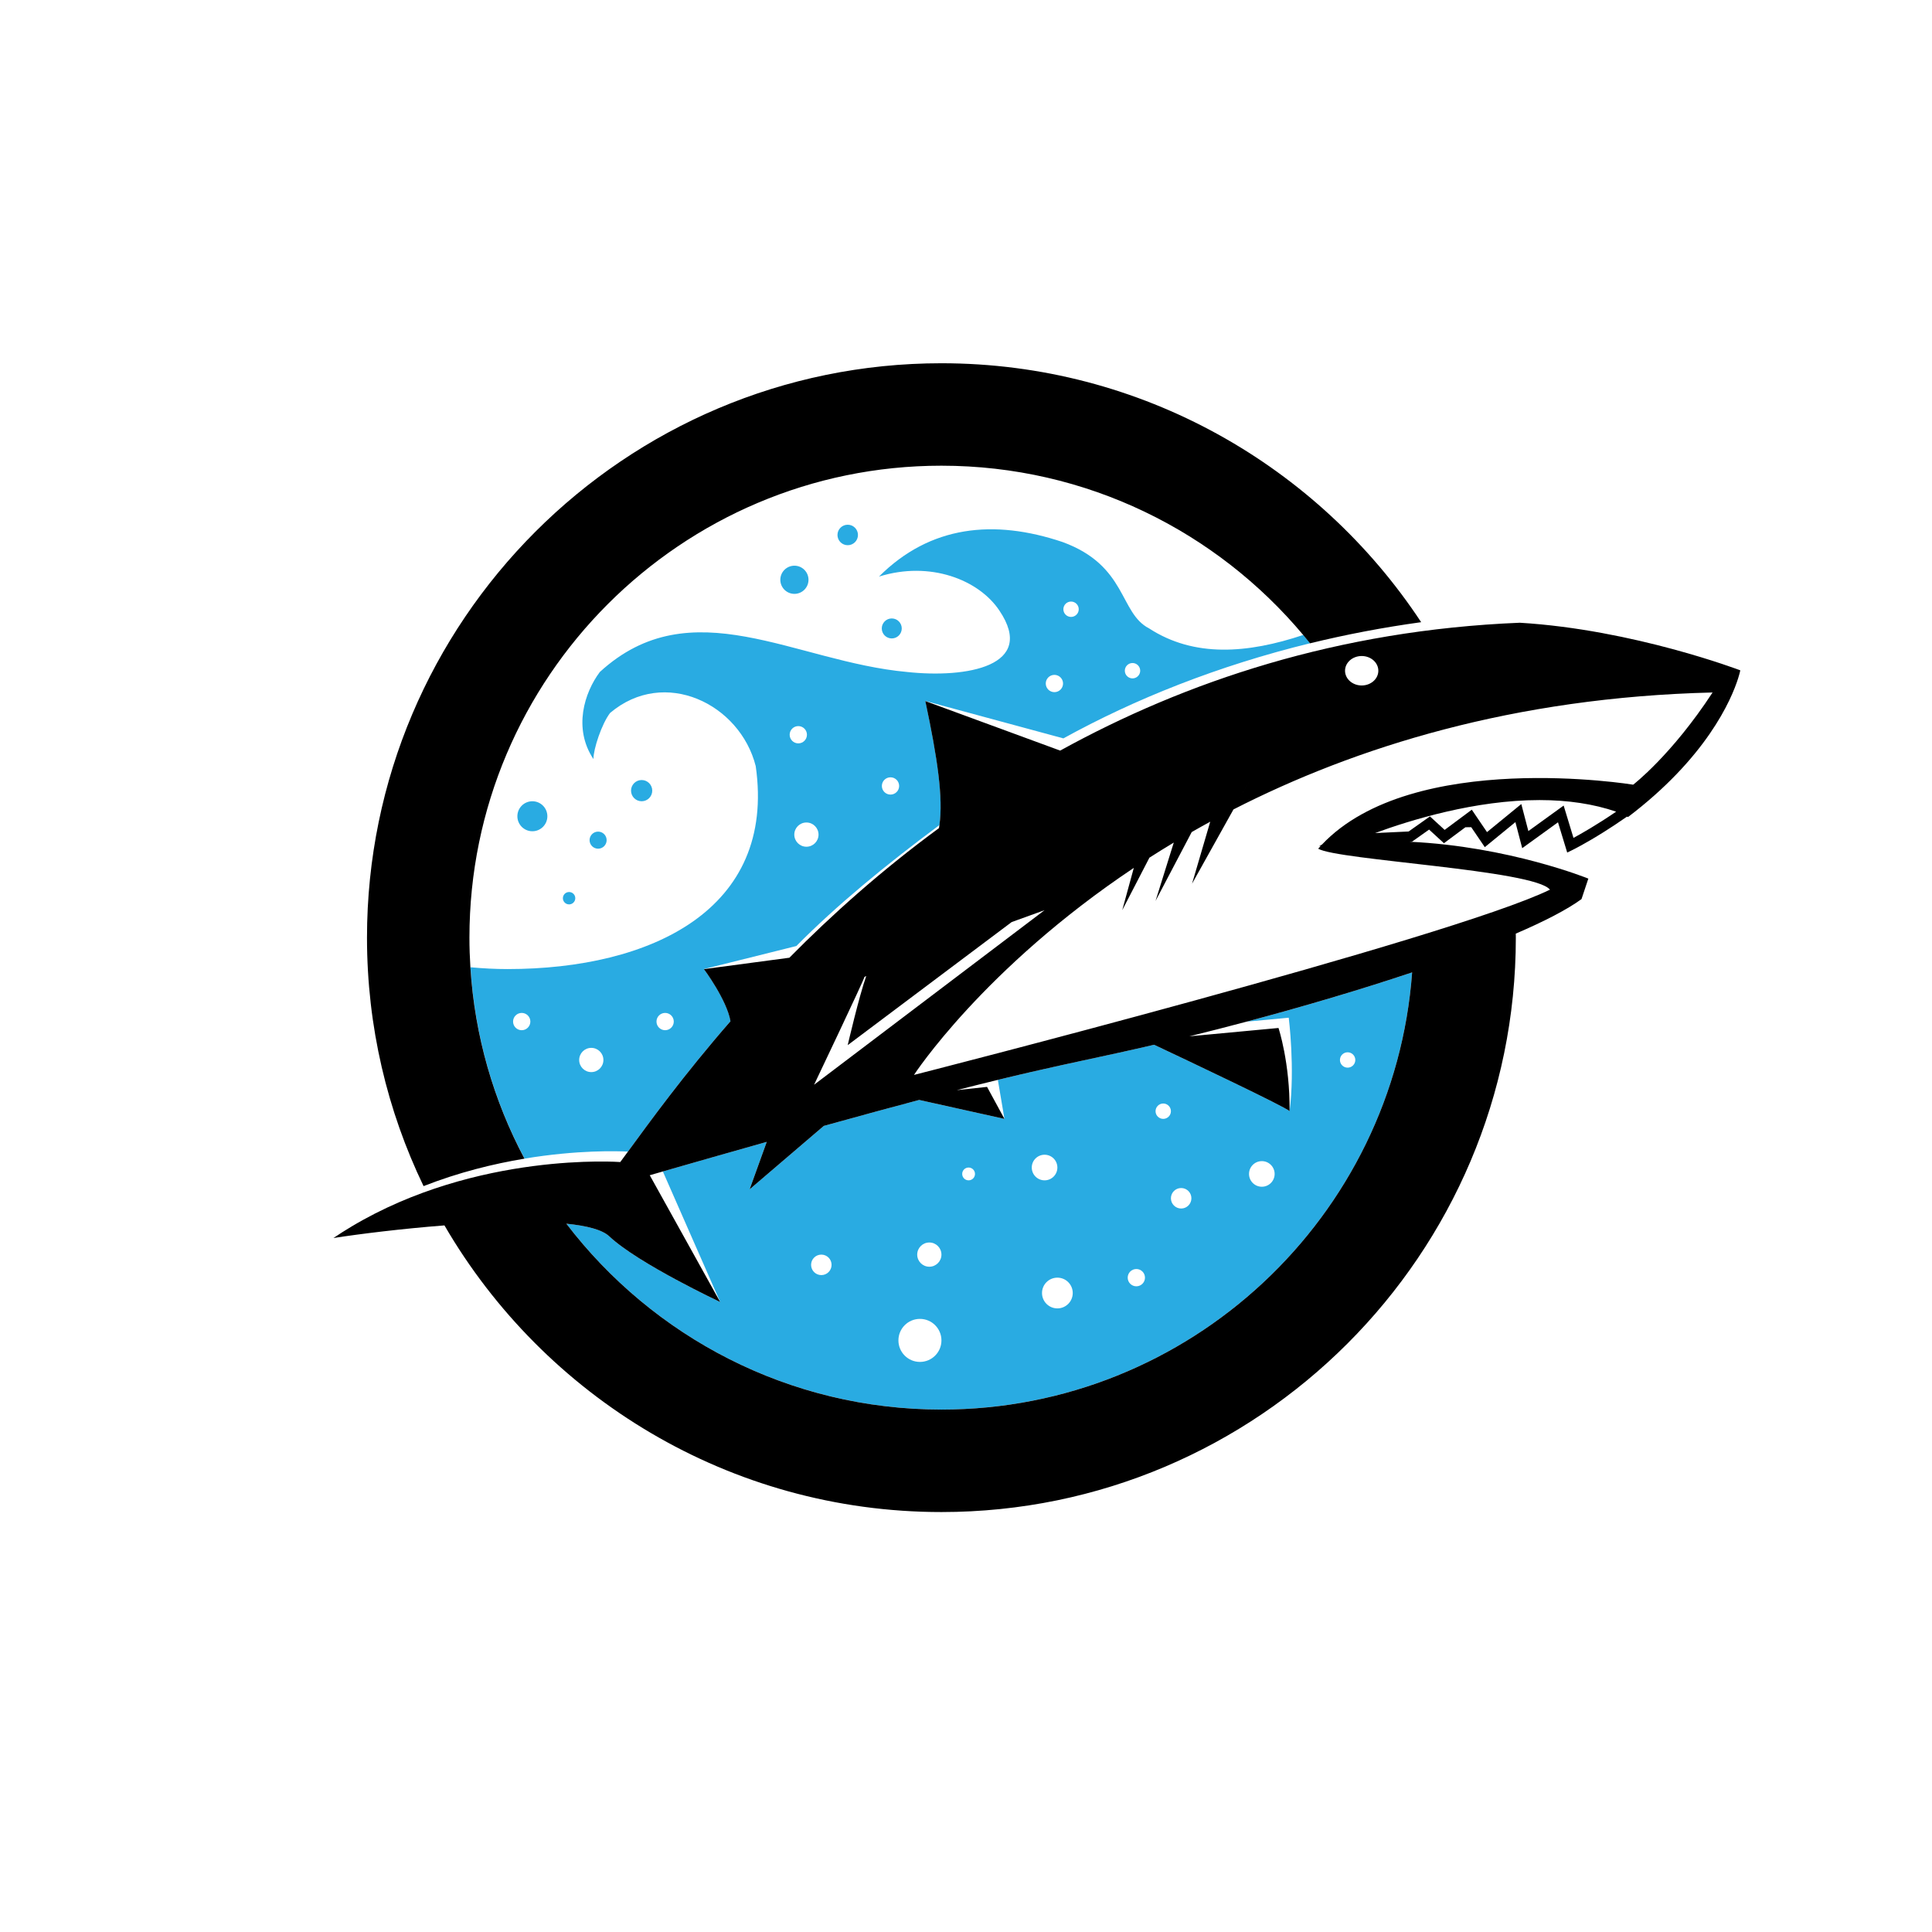
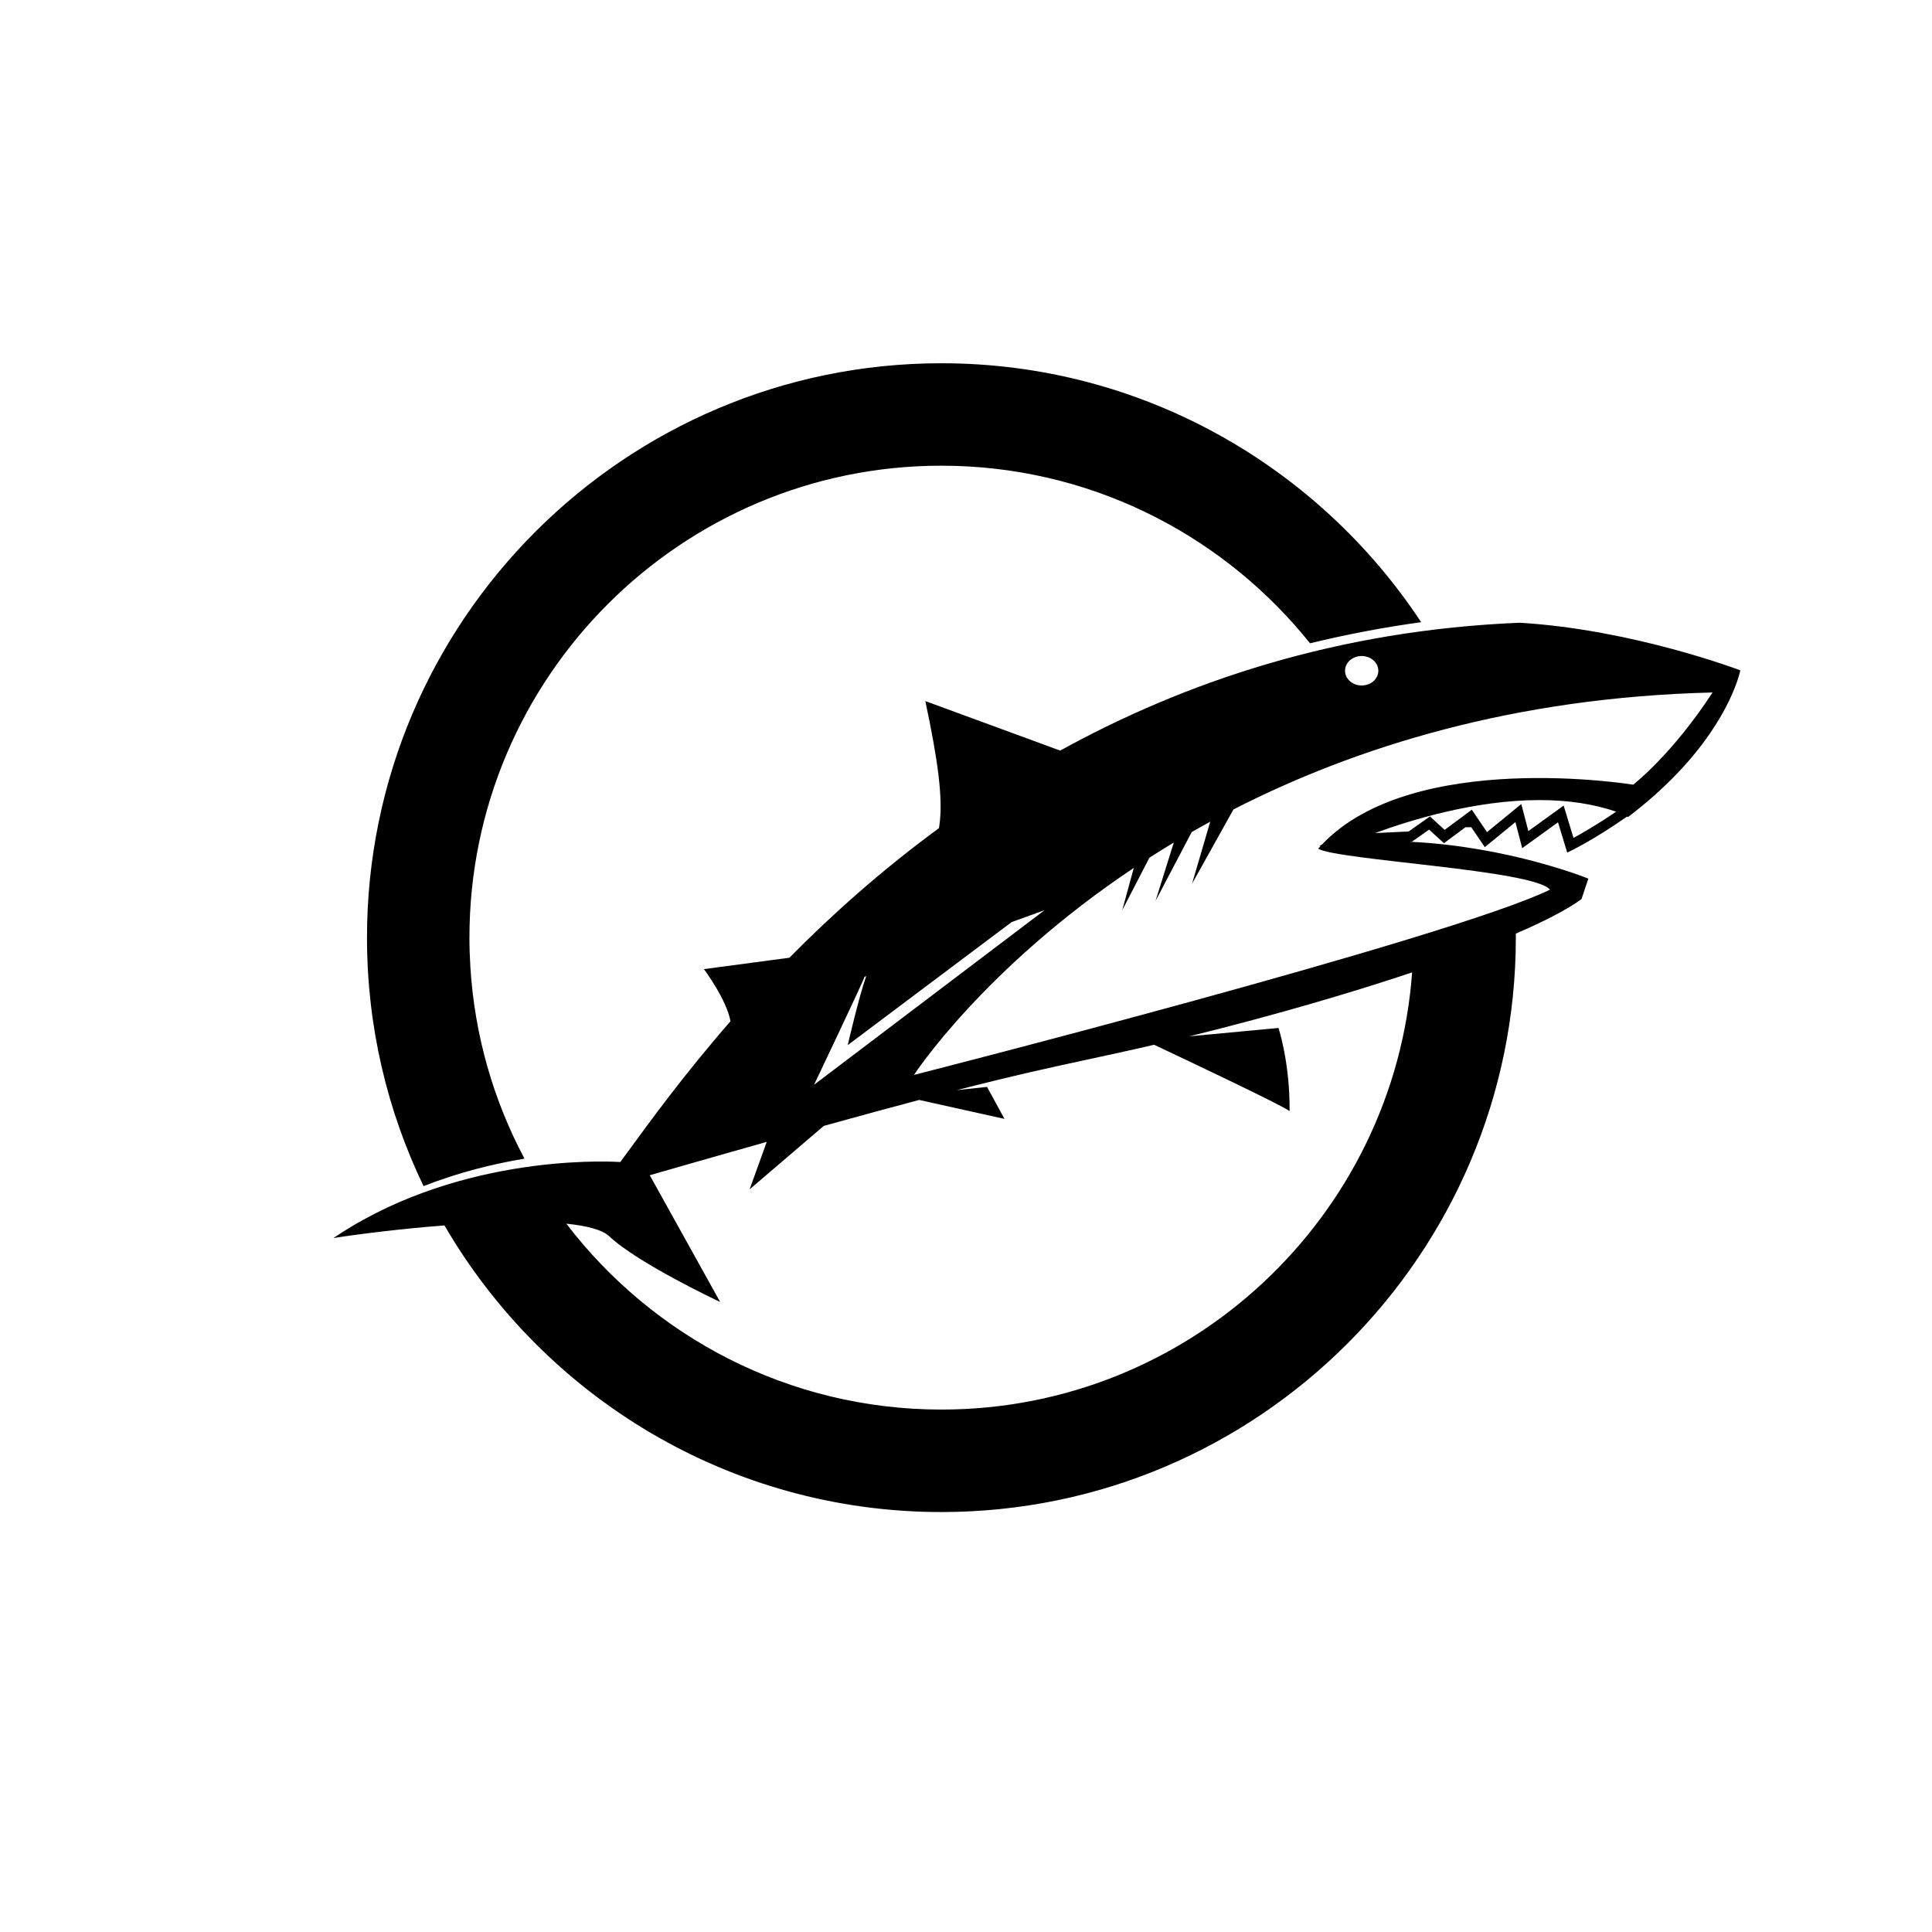
<svg xmlns="http://www.w3.org/2000/svg" version="1.1" viewBox="0 0 800 800" xml:space="preserve">
  <defs>
    <clipPath id="a">
      <path d="m0 600h600v-600h-600z" />
    </clipPath>
  </defs>
  <g transform="matrix(1.333 0 0 -1.333 0 800)">
    <g clip-path="url(#a)">
-       <path d="m260.15 433.97c0 1.757 1.422 3.182 3.182 3.182s3.183-1.425 3.183-3.182c0-1.758-1.423-3.183-3.183-3.183s-3.182 1.425-3.182 3.183m16.865-32.141c-1.716 0-3.105 1.389-3.105 3.103s1.389 3.106 3.105 3.106 3.104-1.392 3.104-3.106-1.388-3.103-3.104-3.103m-34.616 18.218c0 2.417 1.958 4.376 4.376 4.376 2.417 0 4.375-1.959 4.375-4.376 0-2.416-1.958-4.375-4.375-4.375-2.418 0-4.376 1.959-4.376 4.375m-43.081-68.796c-1.82 0-3.294 1.477-3.294 3.296s1.474 3.296 3.294 3.296c1.823 0 3.294-1.477 3.294-3.296s-1.471-3.296-3.294-3.296m-24.463-30.117c0 1.062 0.861 1.922 1.924 1.922s1.925-0.86 1.925-1.922c0-1.061-0.862-1.922-1.925-1.922s-1.924 0.861-1.924 1.922m-14.139 25.458c0 2.573 2.085 4.659 4.658 4.659s4.658-2.086 4.658-4.659-2.085-4.66-4.658-4.66-4.658 2.087-4.658 4.66m25.078-10.077c-1.464 0-2.65 1.187-2.65 2.651s1.186 2.651 2.65 2.651 2.651-1.187 2.651-2.651-1.187-2.651-2.651-2.651m232.83-68.019c-1.318 0-2.388 1.068-2.388 2.387 0 1.318 1.07 2.386 2.388 2.386 1.316 0 2.386-1.068 2.386-2.386 0-1.319-1.07-2.387-2.386-2.387m-26.651-36.992c-2.197 0-3.979 1.779-3.979 3.976 0 2.198 1.782 3.979 3.979 3.979 2.196 0 3.977-1.781 3.977-3.979 0-2.197-1.781-3.976-3.977-3.976m-25.06-6.764c-1.76 0-3.182 1.426-3.182 3.184 0 1.756 1.422 3.181 3.182 3.181s3.182-1.425 3.182-3.181c0-1.758-1.422-3.184-3.182-3.184m-5.569 27.846c-1.318 0-2.387 1.068-2.387 2.387 0 1.316 1.069 2.386 2.387 2.386 1.317 0 2.387-1.07 2.387-2.386 0-1.319-1.07-2.387-2.387-2.387m-8.354-52.01c-1.482 0-2.684 1.203-2.684 2.686 0 1.482 1.202 2.685 2.684 2.685 1.483 0 2.686-1.203 2.686-2.685 0-1.483-1.203-2.686-2.686-2.686m-24.528-6.861c-2.636 0-4.773 2.137-4.773 4.773 0 2.637 2.137 4.774 4.773 4.774s4.773-2.137 4.773-4.774c0-2.636-2.137-4.773-4.773-4.773m-7.955 43.756c0 2.197 1.781 3.976 3.977 3.976 2.199 0 3.978-1.779 3.978-3.976 0-2.198-1.779-3.979-3.978-3.979-2.196 0-3.977 1.781-3.977 3.979m-19.625-3.979c-1.096 0-1.988 0.891-1.988 1.988 0 1.1 0.892 1.991 1.988 1.991 1.097 0 1.988-0.891 1.988-1.991 0-1.097-0.891-1.988-1.988-1.988m-12.196-26.834c-2.08 0-3.765 1.686-3.765 3.764s1.685 3.764 3.765 3.764c2.079 0 3.762-1.686 3.762-3.764s-1.683-3.764-3.762-3.764m-2.919-29.57c-3.692 0-6.682 2.992-6.682 6.683 0 3.69 2.99 6.682 6.682 6.682 3.693 0 6.681-2.992 6.681-6.682 0-3.691-2.988-6.683-6.681-6.683m-30.629 26.969c-1.758 0-3.182 1.425-3.182 3.181 0 1.758 1.424 3.184 3.182 3.184 1.76 0 3.182-1.426 3.182-3.184 0-1.756-1.422-3.181-3.182-3.181m132.06 78.724 13.132 1.229s1.986-15.713 0.264-29.037c-0.899 1.175-32.366 16.062-42.083 20.642-3.696-0.861-7.353-1.689-10.953-2.478-12.868-2.817-22.636-4.793-37.589-8.432l2.052-12.119-26.49 5.885c-8.341-2.209-18.066-4.852-29.625-8.061l-23.043-19.703 5.315 14.738c-9.629-2.717-20.317-5.759-32.274-9.193l17.811-40.547s-25.455 11.93-34.473 20.418c-2.17 2.041-6.97 3.268-13.312 3.908 26.813-35.072 69.065-57.74 116.52-57.74 77.207 0 140.66 59.988 146.21 135.8-15.839-5.305-33.584-10.561-51.462-15.315m-203.52-15.662c-2.079 0-3.764 1.686-3.764 3.764s1.685 3.763 3.764 3.763 3.763-1.685 3.763-3.763-1.684-3.764-3.763-3.764m-21.613 13.012c-1.483 0-2.686 1.203-2.686 2.685 0 1.483 1.203 2.686 2.686 2.686 1.482 0 2.686-1.203 2.686-2.686 0-1.482-1.204-2.685-2.686-2.685m44.55 5.371c1.483 0 2.686-1.203 2.686-2.686 0-1.482-1.203-2.685-2.686-2.685-1.482 0-2.685 1.203-2.685 2.685 0 1.483 1.203 2.686 2.685 2.686m41.368 89.1c1.482 0 2.685-1.203 2.685-2.686 0-1.481-1.203-2.683-2.685-2.683-1.481 0-2.684 1.202-2.684 2.683 0 1.483 1.203 2.686 2.684 2.686m6.285-33.711c0-2.079-1.684-3.764-3.764-3.764s-3.764 1.685-3.764 3.764 1.684 3.764 3.764 3.764 3.764-1.685 3.764-3.764m22.355 17.801c1.483 0 2.686-1.203 2.686-2.686 0-1.482-1.203-2.683-2.686-2.683-1.482 0-2.684 1.201-2.684 2.683 0 1.483 1.202 2.686 2.684 2.686m50.915 31.821c1.483 0 2.686-1.202 2.686-2.684 0-1.483-1.203-2.686-2.686-2.686-1.482 0-2.685 1.203-2.685 2.686 0 1.482 1.203 2.684 2.685 2.684m5.171 22.773c1.318 0 2.388-1.07 2.388-2.387 0-1.318-1.07-2.387-2.388-2.387-1.316 0-2.386 1.069-2.386 2.387 0 1.317 1.07 2.387 2.386 2.387m19.094-19.092c1.317 0 2.387-1.071 2.387-2.388s-1.07-2.387-2.387-2.387c-1.318 0-2.388 1.07-2.388 2.387s1.07 2.388 2.388 2.388m-156.73-151.77c6.696 9.142 17.231 23.717 31.858 40.51-1.152 6.677-8.246 16.192-8.246 16.192l28.705 7.161c12.388 12.553 27.754 25.18 44.444 37.57 1.208 8.5-0.606 20.808-4.376 38.536l42.874-11.609c22.27 12.271 48.044 22.562 76.64 29.55-0.695 0.868-1.398 1.729-2.112 2.581-17.376-5.797-33.902-7.045-47.883 2.019-9.348 4.774-6.763 19.491-26.915 26.85-21.303 7.16-41.105 5.17-57.016-10.74 15.911 4.972 31.026-0.995 37.391-10.541 11.666-17.303-10.144-21.082-28.641-19.094-35.003 3.183-67.023 26.055-95.465 0-4.773-6.364-8.353-17.5-1.989-27.047 0 3.181 2.587 10.938 5.173 14.319 16.904 14.319 40.373 2.785 45.244-16.516 6.363-44.551-32.517-63.039-77.066-63.039-3.81 0-7.666 0.201-11.547 0.56 1.332-21.366 7.258-41.502 16.803-59.436 16.377 2.717 28.916 2.336 32.124 2.174" fill="#29abe2" />
      <path d="m531.99 385.04c-61.813-1.513-111.04-17.005-148.83-36.329l4.733 8.486h-1e-3l-4.732-8.486-12.868-23.071 5.65 19.258c-1.951-1.063-3.865-2.137-5.75-3.215l-11.237-21.384 5.665 18.117c-2.59-1.555-5.11-3.119-7.569-4.694l-8.439-16.303 3.588 13.13c-46.797-31.256-68.288-64.31-68.288-64.31s166.53 42.429 197.56 57.545c-4.765 6.151-66.031 9.149-71.997 12.729 0.26 0.299 0.532 0.584 0.8 0.875l-0.53-0.025 0.875 0.404c28.205 29.854 96.707 18.633 96.707 18.633s11.932 9.15 24.661 28.64m-29.952-37.023c-6.975 2.391-14.967 3.601-23.804 3.601-19.96 0-40.038-6.183-51.084-10.25l10.427 0.491 6.623 4.685 4.565-4.191 8.429 6.272 4.729-6.957 10.652 8.718 2.194-8.398 10.96 7.924 3.054-10.041c2.399 1.291 7.207 4.017 13.255 8.146m-63.377-49.924c-15.838-5.305-33.584-10.561-51.462-15.315-5.921-1.574-11.856-3.097-17.742-4.545l27.691 2.59s3.581-10.738 3.447-25.853c-0.898 1.173-32.366 16.062-42.084 20.642-3.695-0.861-7.352-1.689-10.952-2.478-12.868-2.817-22.636-4.793-37.589-8.432-3.863-0.939-8.067-1.986-12.766-3.191l9.413 1.015 5.405-9.943-26.49 5.885c-8.341-2.209-18.066-4.852-29.625-8.061l-23.042-19.703 5.314 14.738c-9.629-2.717-20.316-5.759-32.273-9.193-1.344-0.387-2.69-0.774-4.067-1.17l21.877-39.377s-25.455 11.93-34.473 20.418c-2.17 2.041-6.97 3.268-13.312 3.908 26.813-35.072 69.065-57.74 116.52-57.74 77.207 0 140.66 59.988 146.21 135.8m-185.78-34.903 71.6 54.229s-4.164-1.499-10.215-3.689l-50.936-38.235s3.508 15.131 5.756 21.465c-0.367-0.164-0.567-0.27-0.567-0.307 0-0.629-15.638-33.463-15.638-33.463m164.94 128.61c0-2.529 2.316-4.576 5.172-4.576 2.855 0 5.171 2.047 5.171 4.576 0 2.525-2.316 4.573-5.171 4.573-2.856 0-5.172-2.048-5.172-4.573m122.78 0.131s-2.675-14.422-19.782-32.226c-4.134-4.302-9.1-8.8-15.088-13.342-0.106 0.037-0.23 0.072-0.339 0.109-2.632-1.84-5.053-3.432-7.192-4.774-5.759-3.616-9.471-5.452-9.687-5.558l-1.678-0.82-2.206 7.244-0.655 2.154-2.76-1.996-8.357-6.041-1.666 6.377-0.448 1.719-2.036-1.666-7.468-6.112-4.213 6.199c-0.6-3e-3 -1.206-7e-3 -1.813-0.013l-6.669-4.961-4.611 4.234-5.284-3.738-0.821-0.039c30.929-1.424 55.572-11.453 55.572-11.453l-1.672-5.012-0.451-1.352c-4.491-3.278-11.554-6.916-20.417-10.724 3e-3 -0.416 0.016-0.832 0.016-1.25 0-98.385-80.046-178.43-178.43-178.43-65.837 0-123.45 35.845-154.38 89.043-13.285-1.037-26.139-2.627-34.486-3.92 1.842 1.246 3.703 2.424 5.575 3.543 39.113 23.377 83.526 20.058 83.526 20.058 0.727 0.981 1.526 2.067 2.377 3.229 6.696 9.142 17.231 23.717 31.86 40.51-1.154 6.677-8.248 16.192-8.248 16.192l26.545 3.538c13.139 13.315 28.602 27.153 46.468 40.259 0.053 0.304 0.092 0.621 0.136 0.935 1.208 8.5-0.606 20.807-4.376 38.535l41.893-15.386c38.862 21.415 86.188 37.412 142.78 39.717 35.321-2.122 68.482-14.784 68.482-14.784m-409.02-160.22c-11.259 23.369-17.572 49.551-17.572 77.18 0 98.388 80.042 178.43 178.43 178.43 62.218 0 117.09-32.017 149.03-80.432-11.905-1.64-23.424-3.852-34.519-6.564-0.694 0.868-1.397 1.728-2.111 2.58-26.915 32.126-67.312 52.594-112.4 52.594-80.838 0-146.61-65.768-146.61-146.61 0-3.094 0.107-6.164 0.297-9.213 1.332-21.366 7.258-41.502 16.803-59.436-9.515-1.58-20.325-4.207-31.35-8.531" />
    </g>
  </g>
</svg>